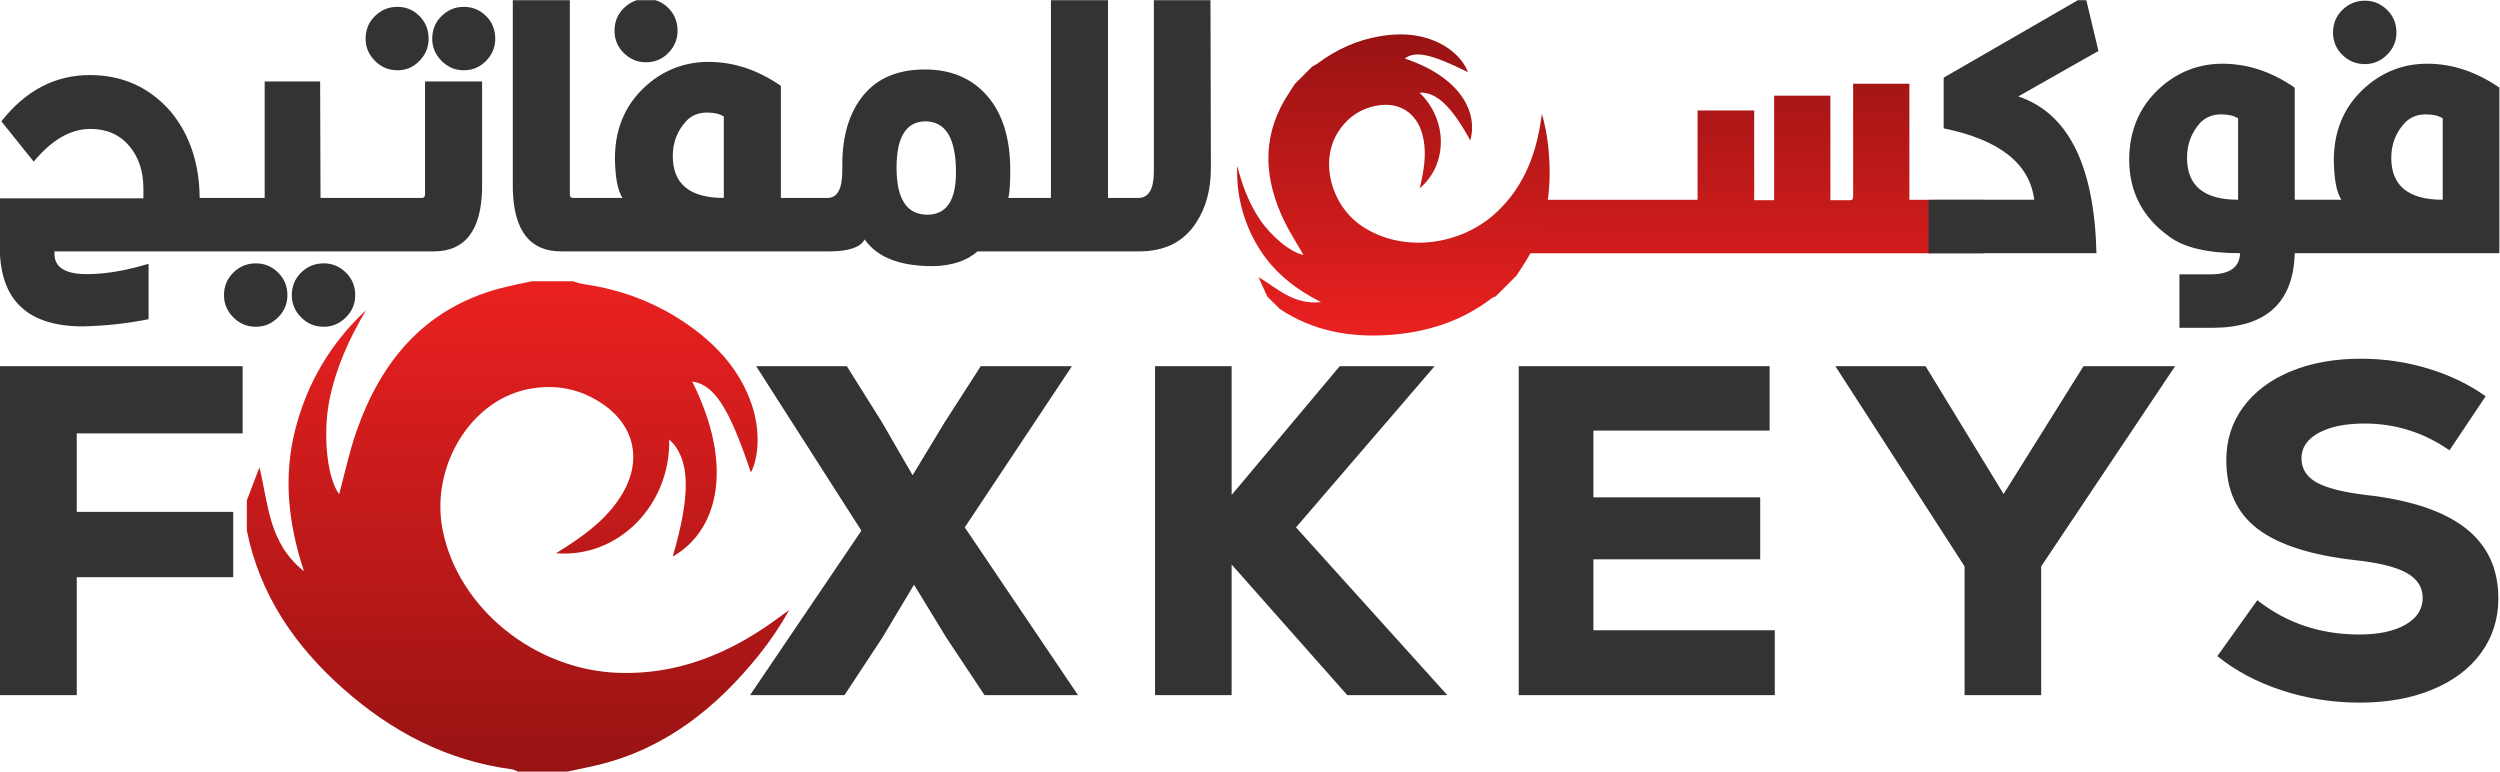
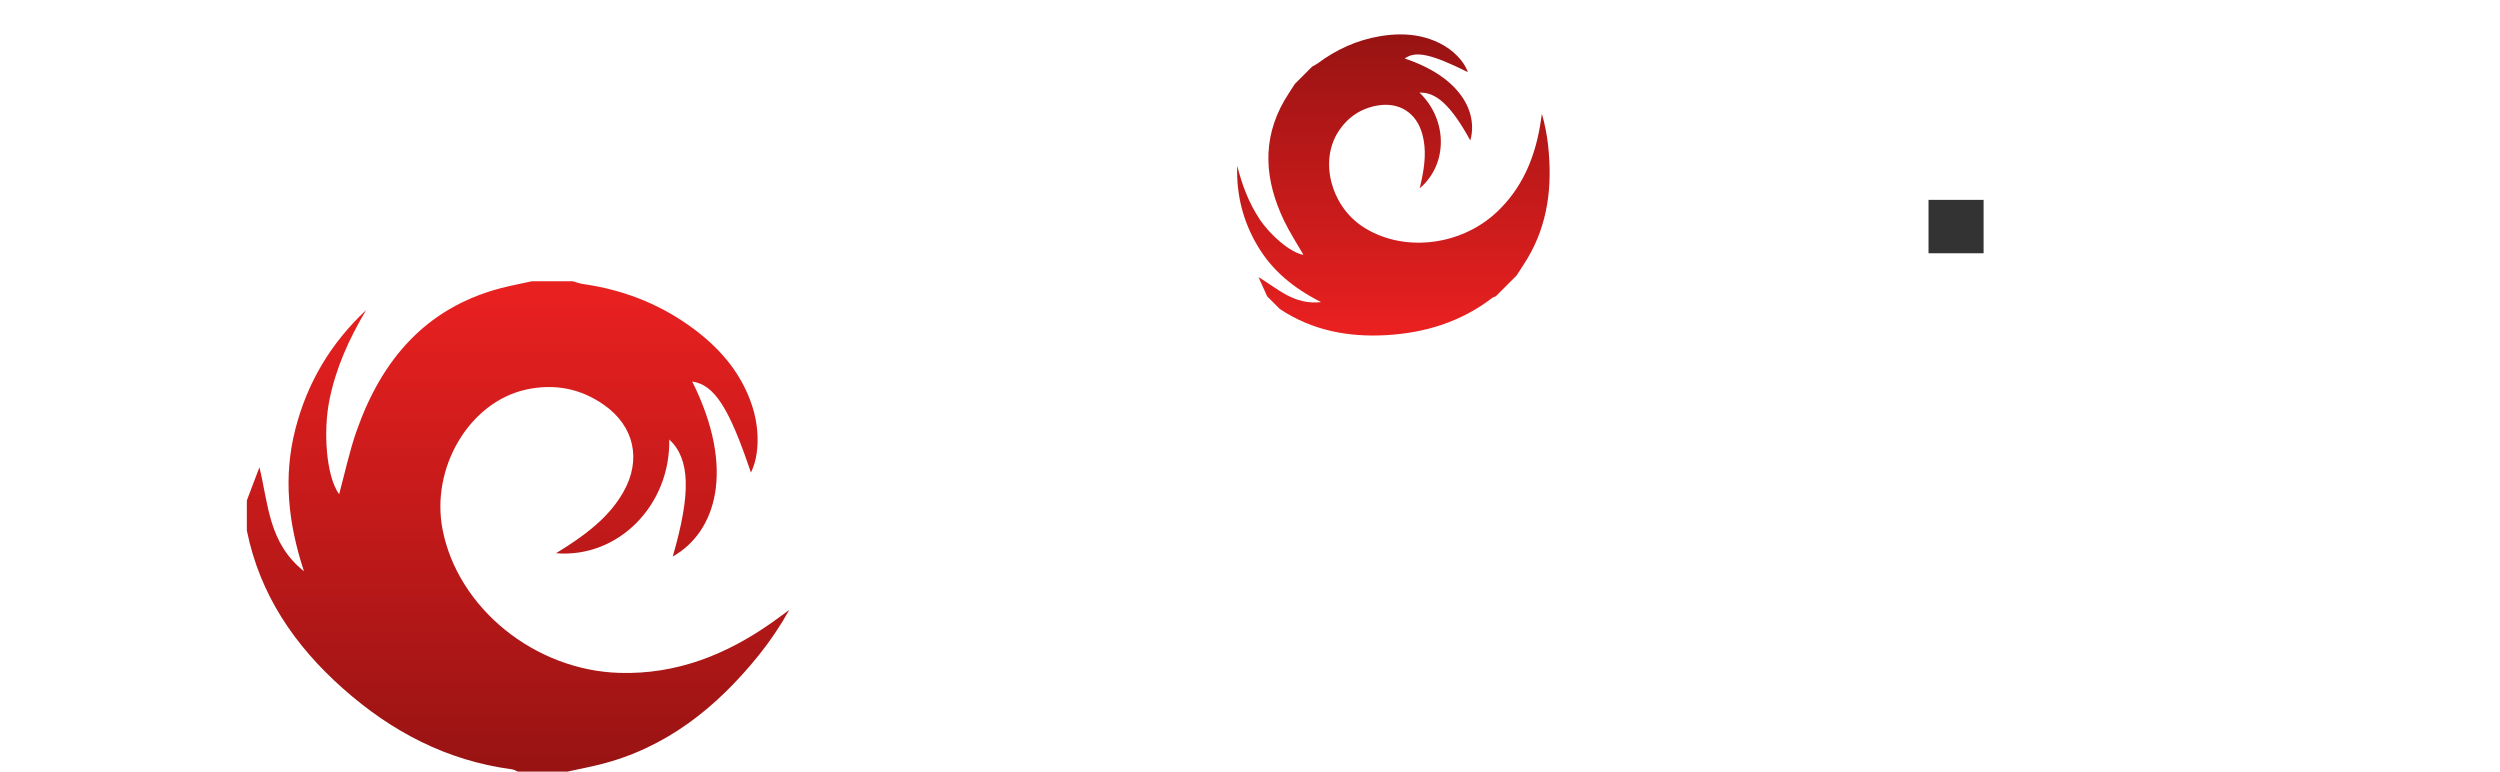
<svg xmlns="http://www.w3.org/2000/svg" viewBox="0 0 216 66.667" height="66.667" width="216" xml:space="preserve" id="svg2" version="1.1">
  <defs id="defs6">
    <clipPath id="clipPath18">
-       <path id="path16" d="M 0,0 H 162 V 50 H 0 Z" />
-     </clipPath>
+       </clipPath>
    <linearGradient id="linearGradient40" spreadMethod="pad" gradientTransform="matrix(0,-31.25,-31.25,0,35.889,31.25)" gradientUnits="userSpaceOnUse" y2="0" x2="1" y1="0" x1="0">
      <stop id="stop36" offset="0" style="stop-opacity:1;stop-color:#e92020" />
      <stop id="stop38" offset="1" style="stop-opacity:1;stop-color:#981313" />
    </linearGradient>
    <clipPath id="clipPath50">
      <path id="path48" d="M 0,0 H 162 V 50 H 0 Z" />
    </clipPath>
    <linearGradient id="linearGradient68" spreadMethod="pad" gradientTransform="matrix(0,19.66,19.66,0,109.032,28.125)" gradientUnits="userSpaceOnUse" y2="0" x2="1" y1="0" x1="0">
      <stop id="stop64" offset="0" style="stop-opacity:1;stop-color:#e92020" />
      <stop id="stop66" offset="1" style="stop-opacity:1;stop-color:#981313" />
    </linearGradient>
    <clipPath id="clipPath78">
      <path id="path76" d="M 0,0 H 162 V 50 H 0 Z" />
    </clipPath>
    <clipPath id="clipPath92">
      <path id="path90" d="M 0,0 H 162 V 50 H 0 Z" />
    </clipPath>
    <linearGradient id="linearGradient114" spreadMethod="pad" gradientTransform="matrix(0,19.097,19.097,0,89.438,28.687)" gradientUnits="userSpaceOnUse" y2="0" x2="1" y1="0" x1="0">
      <stop id="stop110" offset="0" style="stop-opacity:1;stop-color:#e92020" />
      <stop id="stop112" offset="1" style="stop-opacity:1;stop-color:#981313" />
    </linearGradient>
  </defs>
  <g transform="matrix(1.333,0,0,-1.333,0,66.667)" id="g10">
    <g id="g12">
      <g clip-path="url(#clipPath18)" id="g14">
        <g transform="translate(15.726,26.276)" id="g20">
-           <path id="path22" style="fill:#333333;fill-opacity:1;fill-rule:nonzero;stroke:none" d="m 0,0 h -15.745 v -21.318 h 4.995 v 7.644 h 10.141 v 4.233 H -10.75 v 5.086 H 0 Z M 53.751,0 H 47.842 L 45.528,-3.594 43.427,-7.065 41.417,-3.594 39.163,0 h -5.877 l 6.821,-10.659 -7.217,-10.659 h 6.121 l 2.467,3.746 2.04,3.411 2.101,-3.441 2.467,-3.716 h 6.06 l -7.339,10.872 z M 68.276,-10.446 77.26,0 H 71.109 L 64.104,-8.344 V 0 H 59.14 v -21.318 h 4.964 v 8.466 l 7.492,-8.466 h 6.487 z m 19.277,-2.071 h 10.811 v 4.02 H 87.553 v 4.325 H 98.974 V 0 H 82.711 v -21.318 h 16.598 v 4.203 H 87.553 Z M 119.316,0 114.139,-8.283 109.084,0 h -5.847 l 8.374,-12.973 v -8.345 h 4.964 v 8.345 L 125.255,0 Z m 17.907,-21.805 c 1.766,0 3.329,0.279 4.69,0.838 1.36,0.558 2.416,1.35 3.167,2.375 0.751,1.025 1.127,2.208 1.127,3.548 0,1.928 -0.711,3.446 -2.132,4.553 -1.421,1.106 -3.574,1.822 -6.456,2.147 -1.503,0.182 -2.574,0.456 -3.213,0.822 -0.64,0.365 -0.959,0.883 -0.959,1.553 0,0.69 0.37,1.238 1.111,1.645 0.741,0.405 1.731,0.609 2.969,0.609 2.01,0 3.848,-0.579 5.513,-1.736 l 2.345,3.502 c -1.077,0.771 -2.32,1.37 -3.731,1.797 -1.411,0.426 -2.858,0.639 -4.34,0.639 -1.726,0 -3.248,-0.274 -4.568,-0.822 -1.32,-0.548 -2.345,-1.32 -3.076,-2.314 -0.731,-0.995 -1.096,-2.143 -1.096,-3.442 0,-1.929 0.675,-3.411 2.025,-4.446 1.35,-1.035 3.477,-1.716 6.38,-2.04 1.503,-0.163 2.599,-0.437 3.289,-0.823 0.69,-0.386 1.036,-0.924 1.036,-1.614 0,-0.731 -0.371,-1.309 -1.112,-1.736 -0.741,-0.426 -1.741,-0.639 -3,-0.639 -2.517,0 -4.72,0.741 -6.608,2.223 l -2.589,-3.624 c 1.178,-0.955 2.574,-1.695 4.188,-2.223 1.614,-0.528 3.294,-0.792 5.04,-0.792" />
-         </g>
+           </g>
      </g>
    </g>
    <g id="g24">
      <g id="g26">
        <g id="g32">
          <g id="g34">
            <path id="path42" style="fill:url(#linearGradient40);stroke:none" d="m 34.465,31.781 c -0.686,-0.152 -1.379,-0.279 -2.058,-0.46 v 0 c -4.846,-1.292 -7.671,-4.654 -9.28,-9.199 v 0 c -0.48,-1.356 -0.775,-2.779 -1.146,-4.144 v 0 c -0.853,1.185 -1.032,4.093 -0.633,6.089 v 0 c 0.42,2.104 1.292,4.02 2.388,5.854 v 0 c -2.288,-2.14 -3.829,-4.715 -4.599,-7.75 v 0 c -0.772,-3.038 -0.475,-6.025 0.564,-9.183 v 0 c -2.31,1.842 -2.297,4.353 -2.887,6.736 v 0 C 16.543,19.009 16.271,18.292 16,17.577 v 0 -1.953 c 0.842,-4.169 3.115,-7.477 6.239,-10.246 v 0 c 3.138,-2.784 6.724,-4.67 10.936,-5.227 v 0 C 33.314,0.132 33.443,0.051 33.577,0 v 0 h 3.196 c 0.688,0.149 1.38,0.282 2.063,0.45 v 0 c 4.33,1.071 7.604,3.695 10.34,7.088 v 0 c 0.735,0.914 1.394,1.89 1.984,2.945 v 0 C 50.793,10.215 50.431,9.942 50.06,9.68 v 0 C 47.088,7.581 43.851,6.287 40.144,6.399 v 0 c -5.49,0.165 -10.47,4.199 -11.459,9.295 v 0 c -0.778,4.008 1.741,8.26 5.414,9.068 v 0 c 1.817,0.4 3.537,0.08 5.068,-1.006 v 0 c 1.949,-1.38 2.421,-3.547 1.241,-5.627 v 0 c -0.856,-1.51 -2.172,-2.556 -3.595,-3.487 v 0 c -0.244,-0.159 -0.494,-0.311 -0.774,-0.488 v 0 c 4.025,-0.332 7.422,3.107 7.339,7.375 v 0 c 1.355,-1.257 1.421,-3.486 0.226,-7.588 v 0 c 2.78,1.561 4.118,5.621 1.262,11.344 v 0 c 1.436,-0.211 2.395,-1.697 3.805,-5.9 v 0 c 0.558,1.106 0.582,2.845 0.055,4.401 v 0 c -0.742,2.193 -2.215,3.818 -4.063,5.127 v 0 c -2.063,1.463 -4.366,2.333 -6.868,2.689 v 0 c -0.226,0.032 -0.445,0.118 -0.667,0.179 v 0 z" />
          </g>
        </g>
      </g>
    </g>
    <g id="g44">
      <g clip-path="url(#clipPath50)" id="g46" />
    </g>
    <g id="g52">
      <g id="g54">
        <g id="g60">
          <g id="g62">
-             <path id="path70" style="fill:url(#linearGradient68);stroke:none" d="m 120.113,44.586 v -7.318 c 0,-0.155 -0.06,-0.232 -0.181,-0.232 v 0 h -1.293 v 6.774 h -3.646 v -6.774 h -1.292 v 5.818 h -3.672 v -5.793 h -2.999 -4.318 -4.319 v -3.464 h 4.707 4.318 17.97 v 3.464 h -1.629 v 7.525 z" />
-           </g>
+             </g>
        </g>
      </g>
    </g>
    <g id="g72">
      <g clip-path="url(#clipPath78)" id="g74">
        <g transform="translate(135.885,33.601)" id="g80">
-           <path id="path82" style="fill:#333333;fill-opacity:1;fill-rule:nonzero;stroke:none" d="m 0,0 c -0.138,5.688 -1.827,9.076 -5.068,10.162 l 5.197,2.947 -0.853,3.568 -9.179,-5.3 V 8.093 c 3.62,-0.741 5.576,-2.284 5.869,-4.628 h -6.464 V 0 Z m 9.179,3.465 c -2.206,0 -3.31,0.905 -3.31,2.715 0,0.879 0.285,1.637 0.854,2.275 0.362,0.362 0.81,0.543 1.344,0.543 0.483,0 0.853,-0.086 1.112,-0.258 z m -1.629,-8.3 c 3.448,0.017 5.214,1.629 5.301,4.835 h 1.706 v 3.465 h -1.706 v 7.265 c -1.5,1.035 -3.06,1.552 -4.68,1.552 -1.379,0 -2.612,-0.422 -3.698,-1.267 C 2.904,9.774 2.12,8.11 2.12,6.025 2.137,3.956 2.999,2.31 4.706,1.086 5.671,0.362 7.205,0 9.308,0 9.274,-0.914 8.636,-1.37 7.395,-1.37 H 5.378 v -3.465 z m 14.893,8.3 c -2.223,0 -3.335,0.905 -3.335,2.715 0,0.879 0.293,1.637 0.879,2.275 0.362,0.362 0.81,0.543 1.344,0.543 0.483,0 0.854,-0.086 1.112,-0.258 z M 26.115,0 v 10.73 c -1.5,1.035 -3.06,1.552 -4.68,1.552 -1.379,0 -2.612,-0.422 -3.698,-1.267 C 16.169,9.774 15.384,8.11 15.384,6.025 15.402,4.783 15.565,3.93 15.876,3.465 H 14.169 V 0 Z m -8.714,12.256 c 0.552,0 1.03,0.203 1.435,0.608 0.405,0.405 0.608,0.883 0.608,1.435 0,0.586 -0.203,1.077 -0.608,1.473 -0.405,0.397 -0.883,0.595 -1.435,0.595 -0.569,0 -1.056,-0.198 -1.461,-0.595 -0.405,-0.396 -0.607,-0.887 -0.607,-1.473 0,-0.569 0.202,-1.052 0.607,-1.448 0.405,-0.397 0.892,-0.595 1.461,-0.595" />
-         </g>
+           </g>
      </g>
    </g>
    <path id="path84" style="fill:#333333;fill-opacity:1;fill-rule:nonzero;stroke:none" d="m 125,33.597 h 3.569 v 3.462 H 125 Z" />
    <g id="g86">
      <g clip-path="url(#clipPath92)" id="g88">
        <g transform="translate(5.365,28.858)" id="g94">
-           <path id="path96" style="fill:#333333;fill-opacity:1;fill-rule:nonzero;stroke:none" d="M 0,0 C 1.482,0.034 2.905,0.19 4.266,0.465 V 4.059 C 2.801,3.611 1.465,3.387 0.259,3.387 c -1.397,0 -2.095,0.44 -2.095,1.319 V 4.861 H 9.231 V 8.326 H 7.576 c -0.017,2.241 -0.646,4.111 -1.888,5.611 -1.379,1.568 -3.12,2.353 -5.223,2.353 -2.258,0 -4.171,-1 -5.74,-3 l 2.095,-2.611 c 1.172,1.413 2.396,2.12 3.671,2.12 1.052,0 1.888,-0.362 2.508,-1.086 C 3.62,10.989 3.93,10.058 3.93,8.921 V 8.3 H -5.378 V 5.042 C -5.344,1.681 -3.551,0 0,0 m 11.222,-0.026 c 0.551,0 1.03,0.203 1.435,0.608 0.405,0.405 0.607,0.883 0.607,1.435 0,0.586 -0.202,1.077 -0.607,1.474 -0.405,0.396 -0.884,0.594 -1.435,0.594 -0.569,0 -1.056,-0.198 -1.461,-0.594 C 9.356,3.094 9.153,2.603 9.153,2.017 c 0,-0.552 0.203,-1.03 0.608,-1.435 0.405,-0.405 0.892,-0.608 1.461,-0.608 m 4.395,0 c 0.552,0 1.03,0.203 1.435,0.608 0.405,0.405 0.608,0.883 0.608,1.435 0,0.586 -0.203,1.077 -0.608,1.474 -0.405,0.396 -0.883,0.594 -1.435,0.594 -0.569,0 -1.056,-0.198 -1.461,-0.594 -0.405,-0.397 -0.607,-0.888 -0.607,-1.474 0,-0.552 0.202,-1.03 0.607,-1.435 0.405,-0.405 0.892,-0.608 1.461,-0.608 m -0.207,8.352 -0.025,7.55 H 11.79 V 8.326 H 8.843 V 4.861 h 9.644 v 3.465 z m 7.343,-3.465 c 2.017,0 3.06,1.336 3.129,4.008 v 7.007 H 22.184 V 8.559 c 0,-0.156 -0.069,-0.233 -0.206,-0.233 H 18.099 V 4.861 Z M 20.4,16.6 c 0.552,0 1.026,0.202 1.422,0.608 0.397,0.405 0.595,0.883 0.595,1.435 0,0.586 -0.198,1.077 -0.595,1.473 -0.396,0.397 -0.87,0.595 -1.422,0.595 -0.569,0 -1.055,-0.198 -1.461,-0.595 -0.405,-0.396 -0.607,-0.887 -0.607,-1.473 0,-0.552 0.202,-1.03 0.607,-1.435 C 19.345,16.802 19.831,16.6 20.4,16.6 m 4.293,0 c 0.568,0 1.051,0.202 1.447,0.608 0.397,0.405 0.595,0.883 0.595,1.435 0,0.586 -0.198,1.077 -0.595,1.473 -0.396,0.397 -0.879,0.595 -1.447,0.595 -0.552,0 -1.03,-0.198 -1.436,-0.595 -0.405,-0.396 -0.607,-0.887 -0.607,-1.473 0,-0.552 0.202,-1.03 0.607,-1.435 0.406,-0.406 0.884,-0.608 1.436,-0.608 M 33.664,4.861 v 3.465 h -1.913 c -0.121,0 -0.181,0.077 -0.181,0.233 V 21.151 H 27.873 V 8.869 c 0.069,-2.672 1.111,-4.008 3.128,-4.008 z m 7.886,3.465 c -2.206,0 -3.309,0.905 -3.309,2.715 0,0.879 0.293,1.637 0.879,2.275 0.345,0.362 0.793,0.543 1.344,0.543 0.466,0 0.828,-0.086 1.086,-0.258 z m 5.378,-3.465 v 3.465 h -1.68 v 7.265 c -1.5,1.035 -3.06,1.552 -4.68,1.552 -1.396,0 -2.638,-0.422 -3.724,-1.267 -1.568,-1.241 -2.352,-2.905 -2.352,-4.99 0.017,-1.242 0.181,-2.095 0.491,-2.56 H 33.276 V 4.861 Z m -10.42,12.256 c 0.569,0 1.052,0.203 1.448,0.608 0.397,0.405 0.595,0.883 0.595,1.435 0,0.586 -0.198,1.077 -0.595,1.473 -0.396,0.397 -0.879,0.595 -1.448,0.595 -0.551,0 -1.03,-0.198 -1.435,-0.595 -0.405,-0.396 -0.607,-0.887 -0.607,-1.473 0,-0.569 0.202,-1.052 0.607,-1.448 0.405,-0.397 0.884,-0.595 1.435,-0.595 M 54.737,7.24 c -1.328,0 -1.991,1.017 -1.991,3.051 0,1.982 0.62,2.982 1.861,2.999 1.328,0 1.991,-1.103 1.991,-3.309 0,-1.828 -0.62,-2.741 -1.861,-2.741 m 0.336,-3.336 c 1.241,0.018 2.215,0.336 2.922,0.957 h 3.801 v 3.465 h -1.81 c 0.086,0.293 0.129,0.896 0.129,1.81 0,2.051 -0.496,3.65 -1.487,4.796 -0.991,1.146 -2.34,1.72 -4.046,1.72 -1.741,0 -3.069,-0.556 -3.982,-1.668 -0.914,-1.112 -1.371,-2.616 -1.371,-4.512 v -0.388 c 0,-1.172 -0.319,-1.758 -0.956,-1.758 H 46.54 V 4.861 h 1.939 c 1.207,0.017 1.94,0.276 2.198,0.776 0.81,-1.155 2.276,-1.733 4.396,-1.733 M 68.104,4.861 V 8.326 H 66.45 V 21.151 H 62.752 V 8.326 H 61.408 V 4.861 Z m 0.362,0 c 1.672,0 2.905,0.621 3.698,1.862 0.637,0.965 0.956,2.146 0.956,3.542 L 73.094,21.151 H 69.423 V 10.032 c 0,-1.137 -0.336,-1.706 -1.009,-1.706 H 67.716 V 4.861 Z" />
-         </g>
+           </g>
      </g>
    </g>
    <g id="g98">
      <g id="g100">
        <g id="g106">
          <g id="g108">
            <path id="path116" style="fill:url(#linearGradient114);stroke:none" d="m 89.435,47.664 c -1.486,-0.253 -2.824,-0.857 -4.028,-1.761 v 0 C 85.298,45.821 85.17,45.765 85.051,45.697 v 0 l -1.122,-1.123 c -0.225,-0.353 -0.464,-0.698 -0.674,-1.06 v 0 C 81.757,40.926 81.984,38.318 83.22,35.725 v 0 c 0.37,-0.773 0.845,-1.497 1.264,-2.23 v 0 c -0.859,0.141 -2.159,1.291 -2.833,2.301 v 0 c -0.71,1.063 -1.15,2.238 -1.46,3.473 v 0 c -0.063,-1.866 0.373,-3.601 1.327,-5.205 v 0 c 0.956,-1.606 2.339,-2.739 4.109,-3.632 v 0 c -1.751,-0.197 -2.804,0.866 -4.056,1.622 v 0 c 0.187,-0.416 0.374,-0.832 0.561,-1.248 v 0 c 0.275,-0.274 0.549,-0.549 0.824,-0.823 v 0 c 2.112,-1.403 4.464,-1.838 6.948,-1.69 v 0 c 2.496,0.151 4.801,0.867 6.812,2.407 v 0 c 0.066,0.05 0.155,0.071 0.233,0.106 v 0 c 0.449,0.449 0.898,0.897 1.346,1.346 v 0 c 0.228,0.353 0.464,0.701 0.681,1.06 v 0 c 1.373,2.277 1.647,4.763 1.37,7.346 v 0 c -0.075,0.694 -0.208,1.383 -0.405,2.077 v 0 c -0.042,-0.267 -0.079,-0.536 -0.125,-0.802 v 0 C 99.448,39.695 98.628,37.786 97.019,36.27 v 0 c -2.382,-2.244 -6.182,-2.642 -8.746,-0.912 v 0 c -2.017,1.362 -2.748,4.215 -1.54,6.104 v 0 c 0.597,0.934 1.457,1.525 2.56,1.713 v 0 c 1.403,0.239 2.515,-0.475 2.894,-1.849 v 0 c 0.275,-0.997 0.162,-1.993 -0.046,-2.985 v 0 c -0.035,-0.17 -0.076,-0.339 -0.12,-0.532 v 0 c 1.836,1.556 1.819,4.438 -0.015,6.201 v 0 c 1.101,0.041 2.068,-0.869 3.293,-3.102 v 0 c 0.514,1.829 -0.633,4.105 -4.249,5.312 v 0 c 0.694,0.517 1.725,0.295 4.09,-0.883 v 0 c -0.23,0.702 -0.953,1.445 -1.832,1.879 v 0 c -0.817,0.404 -1.664,0.568 -2.529,0.568 v 0 c -0.444,0 -0.893,-0.043 -1.344,-0.12" />
          </g>
        </g>
      </g>
    </g>
  </g>
</svg>